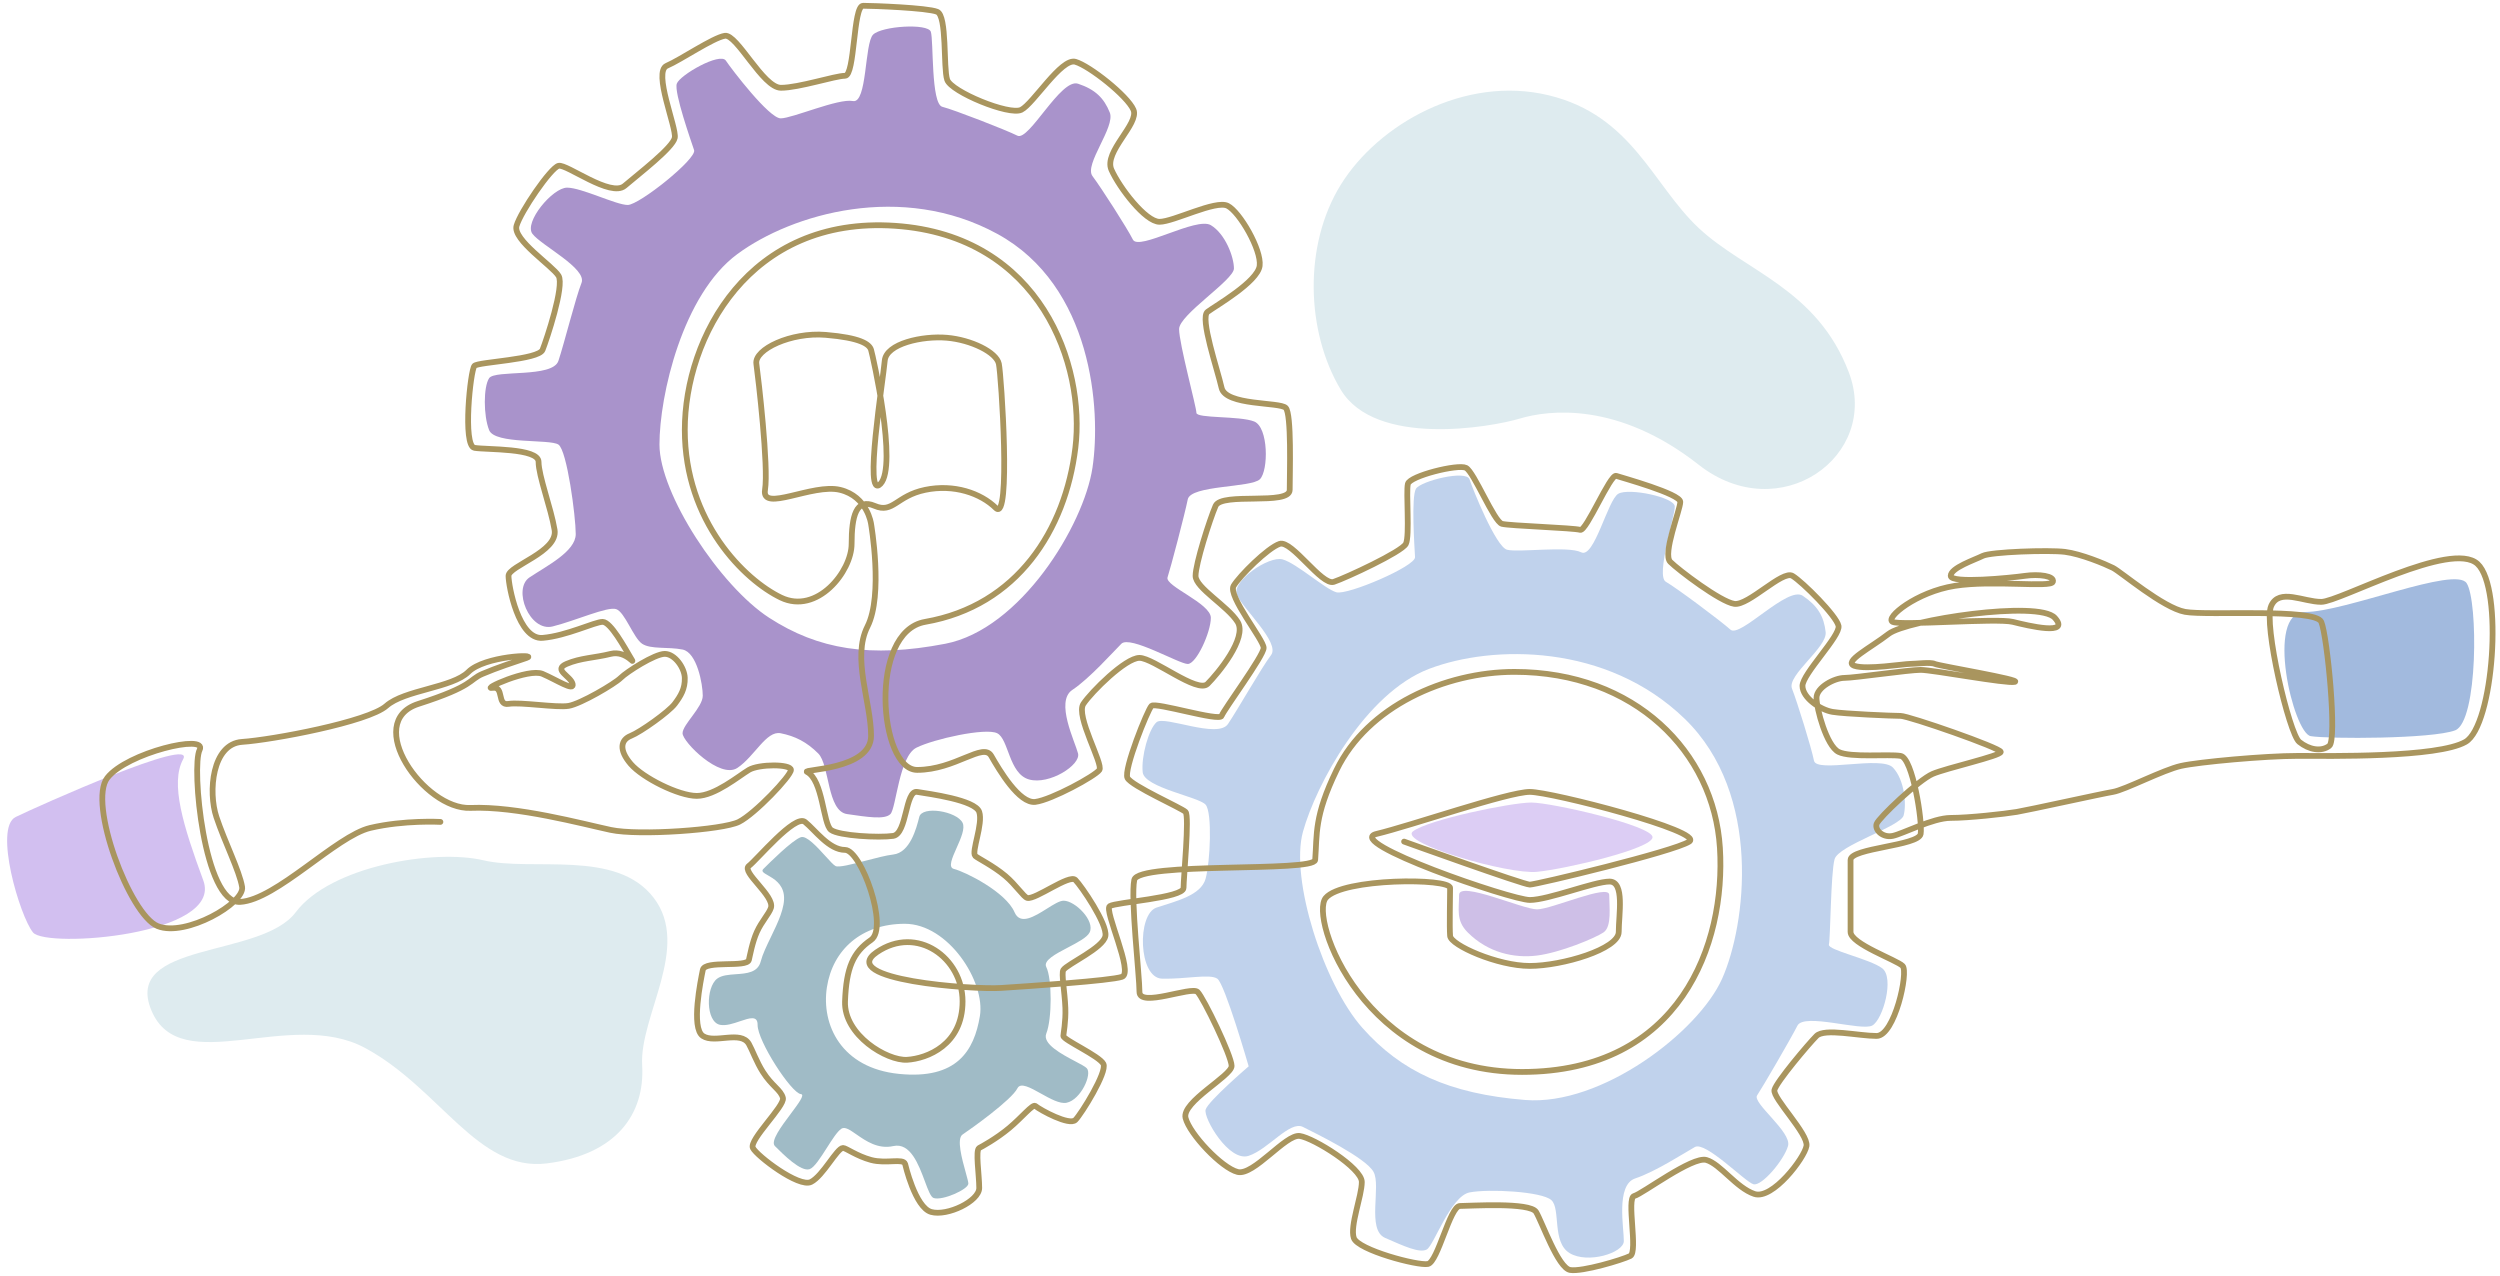
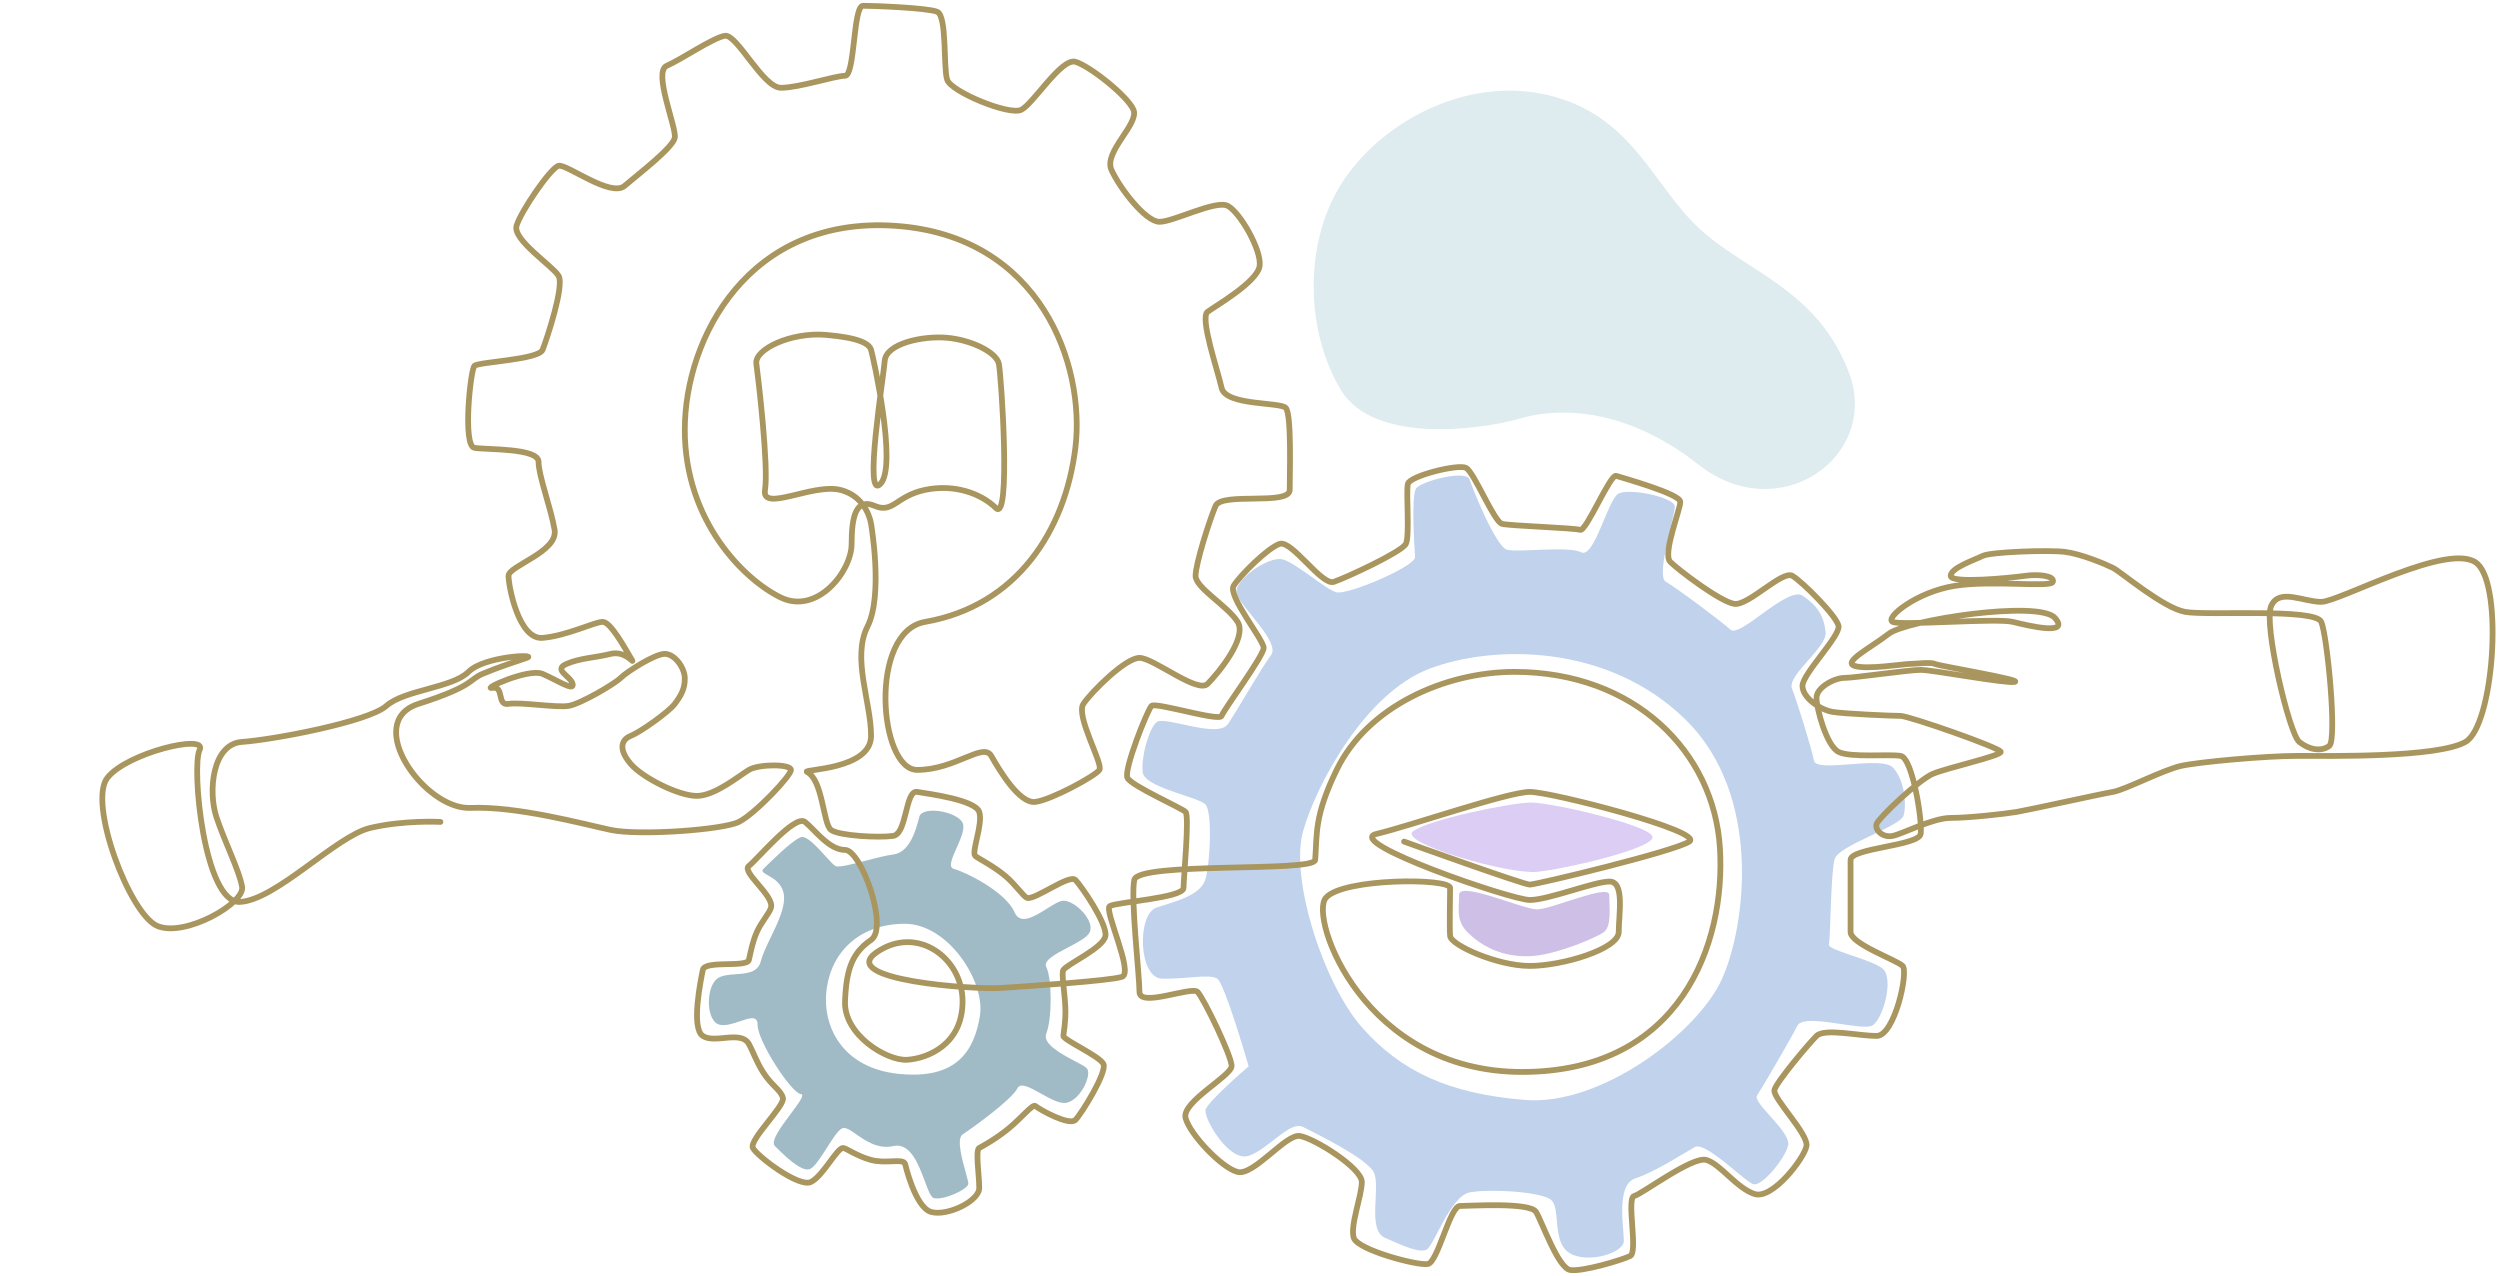
<svg xmlns="http://www.w3.org/2000/svg" width="433" height="221" viewBox="0 0 433 221" fill="none">
-   <path fill-rule="evenodd" clip-rule="evenodd" d="M125.719 10.5C124.719 9 117.718 13 117.218 14.5C116.719 16 119.718 24.5 120.218 26C120.719 27.5 110.719 35.5 108.719 35.5C106.719 35.5 100.718 32.5 98.218 32.5C95.719 32.5 90.718 38.5 92.218 40.5C93.719 42.5 101.718 46.5 100.718 49C99.718 51.5 97.718 59.5 96.718 62.5C95.718 65.5 85.718 64 84.718 65.5C83.719 67 83.718 72 84.718 74.5C85.718 77 95.218 76 96.718 77C98.218 78 99.718 89.5 99.718 92.5C99.718 95.5 94.718 98 91.718 100C88.718 102 91.718 109.5 95.718 108.5C99.718 107.5 105.218 105 106.718 105.5C108.218 106 109.718 110.5 111.218 111.5C112.718 112.5 115.718 112 118.218 112.5C120.718 113 121.718 118.5 121.718 120.5C121.718 122.5 118.218 125.5 118.218 127C118.218 128.5 124.718 135 127.718 133C130.718 131 132.718 126.5 135.218 127C137.718 127.5 139.718 128.5 141.718 130.5C143.718 132.5 143.218 140.5 146.718 141C150.218 141.5 153.218 142 154.218 141C155.218 140 155.718 131 158.718 129.5C161.718 128 170.718 126 172.718 127C174.718 128 174.718 134 178.218 135C181.718 136 187.218 132.5 186.718 130.5C186.218 128.5 182.718 121.5 185.718 119.5C188.718 117.5 192.718 113 194.218 111.5C195.718 110 204.219 115 205.718 115C207.218 115 209.718 109.5 209.718 107C209.718 104.5 201.719 101.5 202.218 100C202.718 98.5 205.219 89 205.718 86.5C206.218 84 216.718 84.5 218.218 83C219.718 81.5 219.719 74 217.219 73C214.718 72 207.219 72.5 207.219 71.5C207.219 70.5 204.219 59.5 204.219 57C204.218 54.5 213.719 48.5 213.718 46.5C213.718 44.5 212.219 40.5 209.718 39C207.218 37.5 197.219 43.5 196.219 41.5C195.219 39.5 190.719 32.5 189.219 30.5C187.718 28.5 193.219 22 192.218 19.5C191.218 17 189.718 15.5 186.718 14.5C183.719 13.5 178.219 24.5 176.219 23.5C174.219 22.5 165.219 19 163.219 18.5C161.218 18 161.719 7 161.219 5.5C160.719 4 152.718 4.5 151.218 6C149.718 7.5 150.219 18 147.719 17.5C145.218 17 137.218 20.5 135.218 20.5C133.219 20.5 126.719 12 125.719 10.5ZM114.219 77C114.219 68.5 118.218 51 127.718 44C137.218 37 156.218 31.5 172.718 40.5C189.218 49.5 190.718 71 189.218 81C187.718 91 176.718 109 163.718 111.5C150.718 114 141.719 112.5 133.219 107C124.719 101.5 114.219 85.5 114.219 77Z" fill="#A993CB" />
  <path fill-rule="evenodd" clip-rule="evenodd" d="M254.526 83.035C253.963 81.322 246.148 83.306 245.266 84.618C244.383 85.93 245.003 94.923 245.084 96.502C245.165 98.081 233.391 103.118 231.464 102.584C229.537 102.05 224.556 97.555 222.147 96.888C219.738 96.22 213.316 100.666 214.228 102.994C215.139 105.322 221.779 111.314 220.148 113.456C218.516 115.598 214.452 122.772 212.686 125.396C210.921 128.02 201.685 123.903 200.321 125.081C198.957 126.26 197.621 131.078 197.916 133.754C198.212 136.43 207.634 138.005 208.812 139.369C209.991 140.734 209.614 149.298 208.812 152.189C208.011 155.08 203.746 156.063 200.321 157.189C196.896 158.315 197.148 169.4 201.27 169.505C205.391 169.61 209.522 168.622 210.834 169.505C212.146 170.387 216.27 184.689 216.27 184.689C216.27 184.689 209.213 190.744 208.812 192.189C208.412 193.635 212.844 201.315 216.27 200.189C219.695 199.063 223.401 194.039 225.676 195.189C227.952 196.339 236.49 200.486 237.883 202.947C239.276 205.409 236.656 212.984 239.895 214.401C243.135 215.818 245.892 217.102 247.123 216.405C248.354 215.709 251.24 207.169 254.532 206.526C257.823 205.882 267.031 206.359 268.691 207.857C270.351 209.355 268.748 215.137 271.853 217.036C274.959 218.934 281.194 217.031 281.247 214.97C281.299 212.909 279.797 205.229 283.222 204.103C286.647 202.977 291.704 199.709 293.55 198.665C295.397 197.62 302.252 204.709 303.697 205.11C305.142 205.511 309.021 200.879 309.689 198.469C310.357 196.06 303.45 191.032 304.332 189.72C305.214 188.408 310.162 179.922 311.312 177.646C312.461 175.37 322.446 178.658 324.292 177.613C326.139 176.568 328.143 169.341 326.001 167.709C323.859 166.078 316.498 164.556 316.765 163.592C317.032 162.628 317.081 151.227 317.748 148.818C318.416 146.408 329.174 143.165 329.708 141.237C330.242 139.31 329.866 135.055 327.857 132.941C325.848 130.828 314.61 133.938 314.18 131.744C313.751 129.549 311.285 121.601 310.374 119.273C309.462 116.945 316.499 112.151 316.203 109.475C315.907 106.798 314.863 104.952 312.239 103.187C309.616 101.422 301.377 110.553 299.716 109.055C298.056 107.557 290.319 101.779 288.525 100.763C286.731 99.747 290.152 89.28 290.071 87.701C289.99 86.122 282.147 84.466 280.301 85.511C278.454 86.556 276.131 96.808 273.856 95.658C271.58 94.508 262.935 95.744 261.008 95.209C259.081 94.675 255.088 84.747 254.526 83.035ZM225.676 144.045C227.947 135.854 236.477 120.059 247.502 115.851C258.527 111.644 278.306 111.42 291.801 124.501C305.297 137.583 302.391 160.269 298.273 169.505C294.156 178.741 277.355 191.58 264.159 190.516C250.964 189.452 242.692 185.602 235.97 178.031C229.249 170.46 223.405 152.236 225.676 144.045Z" fill="#C0D2EC" />
  <path fill-rule="evenodd" clip-rule="evenodd" d="M138.715 145C137.219 145.5 133.215 149.5 132.215 150.5C131.799 150.916 132.27 151.187 132.993 151.601C134.007 152.183 135.517 153.049 135.768 155C136.037 157.089 134.731 159.79 133.51 162.316C132.778 163.831 132.077 165.282 131.764 166.5C131.259 168.466 129.334 168.602 127.45 168.735C126.22 168.822 125.007 168.908 124.218 169.5C122.218 171 122.214 177 124.714 177.5C125.739 177.705 127.018 177.271 128.171 176.88C129.832 176.316 131.229 175.842 131.215 177.5C131.191 180.309 137.069 189.345 138.715 189.5C139.456 189.57 138.312 191.098 136.968 192.895C135.328 195.086 133.391 197.676 134.215 198.5C135.715 200 138.715 203 140.219 202.5C141.03 202.23 142.129 200.505 143.205 198.816C144.123 197.375 145.024 195.96 145.715 195.5C146.334 195.087 147.211 195.697 148.343 196.486C149.953 197.607 152.079 199.087 154.719 198.5C157.676 197.842 159.119 201.727 160.189 204.606C160.745 206.104 161.2 207.329 161.715 207.5C163.219 208 167.719 206 167.719 205C167.719 204.717 167.518 203.992 167.265 203.077C166.623 200.759 165.643 197.217 166.715 196.5C168.211 195.5 175.215 190.5 176.215 188.5C176.752 187.425 178.448 188.372 180.288 189.401C181.872 190.286 183.564 191.231 184.719 191C187.215 190.5 189.219 186 188.215 185C187.931 184.718 187.169 184.315 186.244 183.827C183.896 182.587 180.499 180.794 181.219 179C182.223 176.5 182.223 169.5 181.219 167.5C180.65 166.367 182.813 165.234 184.977 164.101C186.632 163.234 188.287 162.367 188.719 161.5C189.715 159.5 186.211 156 184.215 156C183.522 156 182.468 156.662 181.324 157.381C179.171 158.733 176.698 160.286 175.719 158C174.219 154.5 167.219 151 165.219 150.5C164.179 150.24 164.896 148.628 165.684 146.859C166.41 145.227 167.197 143.46 166.715 142.5C165.711 140.5 159.711 139.5 159.215 141.5C158.719 143.5 157.614 147.665 154.719 148C153.482 148.143 151.659 148.62 149.898 149.081C147.538 149.698 145.289 150.286 144.719 150C144.375 149.827 143.731 149.118 142.974 148.285C141.538 146.703 139.695 144.673 138.715 145ZM143.219 171C144.219 164.5 149.215 160 156.715 160C164.215 160 170.715 170 169.715 176C168.715 182 165.715 187 155.715 186C145.715 185 142.219 177.5 143.219 171Z" fill="#A0BBC6" />
-   <path d="M427.217 101C425.218 98 406.219 106 399.217 106C392.214 106 397.214 127 400.217 127.5C403.221 128 421.216 128 425.217 126.5C429.217 125 429.217 104 427.217 101Z" fill="#A2BADE" />
-   <path d="M5.717 161.5C7.994 164.295 38.715 162 35.215 152.5C31.715 143 29.452 135.654 31.72 131.5C33.989 127.347 6.559 139.625 2.72 141.5C-1.12 143.375 3.44 158.705 5.717 161.5Z" fill="#D2BFF0" />
  <path d="M265.219 139C261.719 139 247.218 142 244.718 144C242.218 146 261.221 151.5 266.221 151C271.221 150.5 286.221 147 286.221 145C286.221 143 268.719 139 265.219 139Z" fill="#DCCDF4" />
  <path d="M266.215 157.5C263.715 157.5 252.712 152.5 252.713 155C252.713 157.5 252.141 159.429 254.213 161.5C257.714 165 262.215 166 266.215 165.5C270.215 165 276.222 162.5 277.719 161.5C279.215 160.5 278.715 157 278.715 155C278.715 153 268.715 157.5 266.215 157.5Z" fill="#CEBFE7" />
  <path d="M232.22 67.5C226.22 57.5 225.72 42.5 232.22 32C238.72 21.5 253.72 13 268.22 16.5C282.72 20 286.22 32 294.22 39.5C302.22 47 314.72 50 320.22 64.5C325.72 79 308.22 91.5 294.22 80.5C280.22 69.5 268.22 71 263.22 72.5C258.22 74 238.22 77.5 232.22 67.5Z" fill="#DEEBEF" />
-   <path d="M83.72 149C75.223 147 57.219 150 51.219 158C45.219 166 21.217 163 26.22 175C31.223 187 50.219 174.5 63.219 181.5C76.219 188.5 82.722 203 94.719 201.5C106.715 200 111.719 193 111.223 184.5C110.728 176 119.723 164 113.223 155.5C106.723 147 92.217 151 83.72 149Z" fill="#DEEBEF" />
  <path d="M76.279 142.355C76.279 142.355 70.035 142.008 64.137 143.394C58.239 144.78 47.84 155.86 41.587 156.213C35.333 156.567 33.124 132.724 34.577 129.881C36.03 127.037 21.98 130.372 18.59 134.726C15.2 139.079 22.467 158.467 27.31 160.405C32.152 162.343 42.402 156.414 41.934 153.622C41.465 150.83 38.936 145.869 37.483 141.509C36.03 137.148 36.73 128.843 41.934 128.496C47.138 128.15 63.79 125.032 66.912 122.26C70.035 119.489 78.361 119.142 81.136 116.37C83.912 113.599 93.3 113.252 91.219 113.945C89.137 114.638 85.993 115.678 83.565 116.717C81.136 117.756 82.177 118.796 72.463 121.914C62.749 125.032 73.504 140.276 81.483 139.93C89.463 139.583 100.911 142.701 105.768 143.741C110.625 144.78 125.196 143.741 127.972 142.355C130.747 140.969 136.992 134.386 136.992 133.347C136.992 132.308 131.441 132.308 129.706 133.347C127.972 134.386 123.808 137.851 120.686 137.851C117.564 137.851 111.319 134.733 109.238 132.308C107.156 129.882 107.503 128.15 109.238 127.457C110.972 126.764 115.829 123.3 116.87 121.914C117.911 120.528 118.657 119.294 118.605 117.41C118.556 115.652 116.87 113.252 115.135 113.252C113.401 113.252 108.544 116.37 107.503 117.41C106.462 118.449 100.564 121.914 98.483 122.26C96.401 122.607 90.156 121.567 88.075 121.914C85.993 122.26 87.381 118.796 85.299 119.142C83.218 119.489 91.544 115.678 93.973 116.717C96.401 117.756 99.524 119.835 99.177 118.449C98.83 117.063 95.707 116.024 98.136 114.985C100.564 113.945 102.993 113.945 105.768 113.252C108.544 112.559 110.278 115.678 109.238 113.945C108.197 112.213 105.768 107.709 104.381 107.709C102.993 107.709 98.136 110.134 93.973 110.481C89.81 110.827 88.075 101.473 88.075 99.74C88.075 98.008 96.69 95.583 96.054 91.772C95.418 87.961 93.279 82.418 93.279 79.992C93.279 77.567 84.259 77.914 82.177 77.567C80.096 77.221 81.483 64.055 82.177 63.362C82.871 62.669 93.279 62.323 93.973 60.591C94.667 58.858 97.789 49.504 96.748 47.772C95.707 46.039 88.769 41.536 89.463 39.11C90.156 36.685 95.36 29.063 96.748 28.717C98.136 28.37 105.768 34.26 108.197 32.181C110.625 30.102 116.523 25.599 116.87 23.866C117.217 22.134 113.054 12.433 115.482 11.394C117.911 10.354 123.462 6.543 125.543 6.197C127.625 5.85 132.135 15.205 135.257 15.205C138.379 15.205 144.624 13.126 146.359 13.126C148.093 13.126 147.746 1 149.481 1C151.216 1 160.583 1.346 162.317 2.039C164.052 2.732 163.358 11.74 164.052 13.819C164.746 15.898 174.807 20.055 176.888 19.016C178.97 17.976 183.827 10.008 186.255 10.701C188.684 11.394 195.275 16.591 196.316 19.016C197.357 21.441 191.112 26.291 192.5 29.41C193.888 32.528 198.398 38.417 200.826 38.417C203.255 38.417 210.54 34.606 212.622 35.646C214.703 36.685 218.52 43.268 218.173 46.039C217.826 48.811 210.54 52.969 209.153 54.008C207.765 55.047 210.887 64.055 211.581 67.173C212.275 70.292 221.642 69.599 222.683 70.638C223.723 71.677 223.377 82.071 223.377 84.843C223.377 87.615 211.581 85.189 210.54 87.615C209.499 90.04 207.071 97.662 207.071 99.74C207.071 101.819 212.622 104.937 214.356 107.709C216.091 110.481 210.887 116.717 209.153 118.449C207.418 120.182 199.786 113.945 197.357 113.945C194.929 113.945 189.031 119.835 187.643 121.914C186.255 123.993 191.112 132.308 190.418 133.347C189.725 134.386 182.092 138.544 179.317 138.89C176.541 139.237 173.072 133.347 171.684 130.922C170.297 128.497 165.44 133.347 158.848 133.347C152.256 133.347 150.358 109.425 160.236 107.709C176.194 104.937 184.521 91.772 186.255 77.567C187.99 63.362 180.358 40.843 155.032 39.11C129.706 37.378 118.605 58.512 118.605 74.449C118.605 90.386 129.014 100.5 135.257 103.5C141.5 106.5 147.5 99 147.5 94.197C147.5 89.394 148.283 86.229 151.484 87.615C154.685 89 155.236 85.882 160.236 84.843C165.236 83.803 169.885 85.418 172.5 88C175.115 90.582 173.428 65 173 63C172.572 61 168.205 58.862 164 58.5C159.795 58.138 153.469 59.5 153.234 62.5C153 65.5 149.516 86.921 152.5 83.803C155.484 80.685 151.174 61.591 150.869 60.591C150.564 59.591 149 58.5 143 58C137 57.5 130.653 60.5 131 63C131.347 65.5 133.138 80.875 132.5 84.843C131.862 88.811 140.747 83.686 145.5 84.843C150.253 86 150.869 90.733 150.869 90.733C150.869 90.733 153.007 103.075 150.253 108.51C147.5 113.945 150.869 121.567 150.869 127.457C150.869 133.347 138.847 133.234 139.767 133.693C142.543 135.079 142.543 142.701 143.93 143.741C145.318 144.78 152.256 145.126 154.685 144.78C157.113 144.434 156.767 136.811 158.848 137.158C160.93 137.504 168.909 138.544 169.603 140.623C170.297 142.701 168.215 147.552 168.909 148.245C169.283 148.618 171.959 149.906 174.113 151.709C175.958 153.254 177.289 155.36 177.929 155.52C179.317 155.867 185.215 151.363 186.255 152.402C187.296 153.441 191.806 160.024 191.459 162.103C191.112 164.182 184.868 166.953 184.174 167.993C183.795 168.561 184.411 171.717 184.521 174.575C184.612 176.946 184.174 179.112 184.174 179.426C184.174 180.119 190.418 182.89 191.112 184.276C191.806 185.662 187.296 192.938 186.255 193.977C185.215 195.016 180.218 192.285 179.317 191.552C178.871 191.19 177.01 193.521 174.807 195.363C172.551 197.248 169.954 198.652 169.603 198.827C168.909 199.174 169.603 203.477 169.603 205.757C169.603 208.036 164.061 210.698 161.277 209.914C158.492 209.131 156.767 201.599 156.767 201.599C156.42 200.56 153.505 201.618 150.869 200.906C148.377 200.233 146.517 198.827 146.012 198.827C144.971 198.827 142.543 203.678 140.461 204.717C138.379 205.757 131.094 200.213 130.4 198.827C129.706 197.442 135.951 191.552 135.604 190.166C135.257 188.78 133.699 188.125 132.135 185.662C131.034 183.929 130.279 181.813 129.706 180.812C128.319 178.386 123.808 180.812 121.727 179.426C119.645 178.04 121.38 169.725 121.727 167.993C122.074 166.26 129.359 167.646 129.706 166.26C129.877 165.578 130.285 163.197 131.094 161.41C131.929 159.565 133.17 158.308 133.522 157.252C134.216 155.174 128.319 151.016 129.706 149.977C131.094 148.938 137.686 140.969 139.42 142.355C141.155 143.741 143.583 147.205 146.359 147.205C149.134 147.205 153.971 160.668 150.869 162.797C147.767 164.926 146.573 167.6 146.359 173.442C146.145 179.283 153.644 183.769 157.113 183.554C160.583 183.339 166.717 180.962 166.717 173.442C166.717 165.921 158.848 160.136 151.847 164.926C144.845 169.716 168.438 171.441 173.419 171.111C178.4 170.78 192.25 169.877 194.332 169.184C196.414 168.491 191.167 157.635 192.208 156.943C193.249 156.25 204.989 155.52 204.989 153.788C204.989 152.056 206.03 141.315 205.336 140.623C204.642 139.93 195.969 136.119 195.275 134.733C194.582 133.347 198.745 122.953 199.439 122.26C200.132 121.567 211.234 125.032 211.581 123.993C211.928 122.953 218.867 113.599 218.867 112.213C218.867 110.827 212.622 103.205 213.663 101.473C214.703 99.74 219.56 94.89 221.642 94.197C223.724 93.504 228.927 101.473 231.009 100.78C233.091 100.087 242.805 95.583 243.498 94.197C244.192 92.811 243.498 85.189 243.845 83.803C244.192 82.418 252.518 80.339 253.906 81.032C255.294 81.725 258.763 90.386 260.151 90.733C261.539 91.079 272.64 91.425 273.681 91.772C274.722 92.118 278.885 82.071 279.926 82.418C280.966 82.764 291.027 85.536 291.027 86.921C291.027 88.307 287.905 95.93 289.293 97.315C290.68 98.701 297.966 104.244 300.394 104.591C302.823 104.937 308.721 98.701 310.455 99.74C312.19 100.78 318.088 106.67 318.435 108.402C318.781 110.134 312.19 116.717 312.19 118.796C312.19 120.874 315.312 122.953 317.394 123.3C319.475 123.646 327.802 123.993 329.189 123.993C330.577 123.993 346.536 129.536 346.536 130.229C346.536 130.922 337.169 133 334.74 134.04C332.312 135.079 325.373 141.662 325.026 142.701C324.679 143.741 326.067 145.126 327.802 144.78C329.536 144.434 334.74 141.662 337.862 141.662C340.985 141.662 347.23 140.969 349.311 140.623C351.393 140.276 363.882 137.504 365.964 137.158C368.045 136.811 374.637 133.347 377.759 132.654C380.881 131.961 392.33 130.922 397.881 130.922C403.432 130.922 422.166 131.268 427.023 128.496C431.88 125.725 433.614 101.819 429.104 97.662C424.594 93.504 405.166 104.244 402.044 104.244C398.922 104.244 394.758 101.819 393.371 104.937C391.983 108.055 396.493 127.111 398.228 128.496C399.962 129.882 402.044 130.229 403.432 129.189C404.819 128.15 403.085 110.134 402.044 107.709C401.003 105.284 382.269 106.67 378.453 105.977C374.637 105.284 367.351 99.048 365.964 98.355C364.576 97.662 360.413 95.93 357.637 95.583C354.862 95.237 344.801 95.583 343.413 96.276C342.026 96.969 337.862 98.355 337.862 99.74C337.862 101.126 348.27 100.087 350.699 99.74C353.127 99.394 355.903 99.74 355.556 100.78C355.209 101.819 345.148 100.433 338.556 101.473C331.965 102.512 326.414 107.016 327.802 107.709C329.189 108.402 345.842 107.016 348.617 107.709C351.393 108.402 358.678 110.134 355.903 107.016C353.127 103.898 330.23 107.363 327.108 109.788C323.985 112.213 319.128 114.638 321.21 115.331C323.292 116.024 329.775 114.985 330.816 114.985C331.857 114.985 334.393 114.638 335.087 114.985C335.781 115.331 350.352 117.756 348.964 118.103C347.576 118.449 334.74 116.024 332.659 116.024C330.577 116.024 321.21 117.41 319.475 117.41C317.741 117.41 314.618 119.043 314.618 120.874C314.618 122.706 316.353 129.189 318.435 130.229C320.516 131.268 327.108 130.575 329.189 130.922C331.271 131.268 333.005 142.355 332.659 144.434C332.312 146.512 320.516 146.859 320.516 148.938C320.516 151.016 320.516 159.331 320.516 161.41C320.516 163.489 328.495 166.26 329.536 167.3C330.577 168.339 328.149 179.426 325.026 179.426C321.904 179.426 316.006 178.04 314.618 179.426C313.231 180.812 307.68 187.394 307.333 188.78C306.986 190.166 313.231 196.402 312.884 198.481C312.537 200.56 306.986 207.835 303.864 206.796C300.741 205.757 297.966 201.599 295.537 200.906C293.109 200.213 284.436 206.796 283.048 207.142C281.66 207.489 283.742 216.843 282.354 217.536C280.966 218.229 274.028 220.308 271.946 219.961C269.865 219.615 267.089 211.646 266.049 209.914C265.008 208.182 254.6 208.875 252.865 208.875C251.131 208.875 249.049 218.576 247.315 218.922C245.58 219.268 235.172 216.497 234.478 214.418C233.784 212.339 235.866 207.142 235.866 204.717C235.866 202.292 227.54 197.095 225.111 196.749C222.683 196.402 217.132 203.678 214.356 202.985C211.581 202.292 206.03 196.402 205.336 193.631C204.642 190.859 213.316 186.355 213.316 184.623C213.316 182.89 208.459 172.843 207.418 171.804C206.377 170.764 197.357 174.575 197.357 171.804C197.357 169.032 195.807 155.595 196.456 152.402C197.106 149.209 227.621 151.124 227.789 148.938C228.136 144.434 227.586 141.427 231.507 133.347C236.846 122.344 250.306 116.37 262.309 116.37C283.124 116.37 296.849 130.229 297.89 146.859C298.931 163.489 291.027 185.662 263.62 185.662C236.213 185.662 226.727 158.985 229.621 155.52C232.515 152.056 251.156 152.056 251.156 153.788C251.156 155.52 251.032 160.506 251.156 162.103C251.28 163.7 259.372 167.3 264.964 167.3C270.556 167.3 280.365 164.394 280.365 161.41C280.365 158.426 281.427 152.685 278.772 152.685C276.116 152.685 268.15 155.878 264.964 155.878C261.777 155.878 232.559 145.819 238.411 144.434C244.262 143.048 261.192 137.158 264.964 137.158C268.736 137.158 295.276 144.034 292.579 145.766C289.883 147.498 266.049 153.217 264.964 153.217C263.879 153.217 243.19 145.766 243.19 145.766" stroke="#A9955E" stroke-linecap="round" />
</svg>